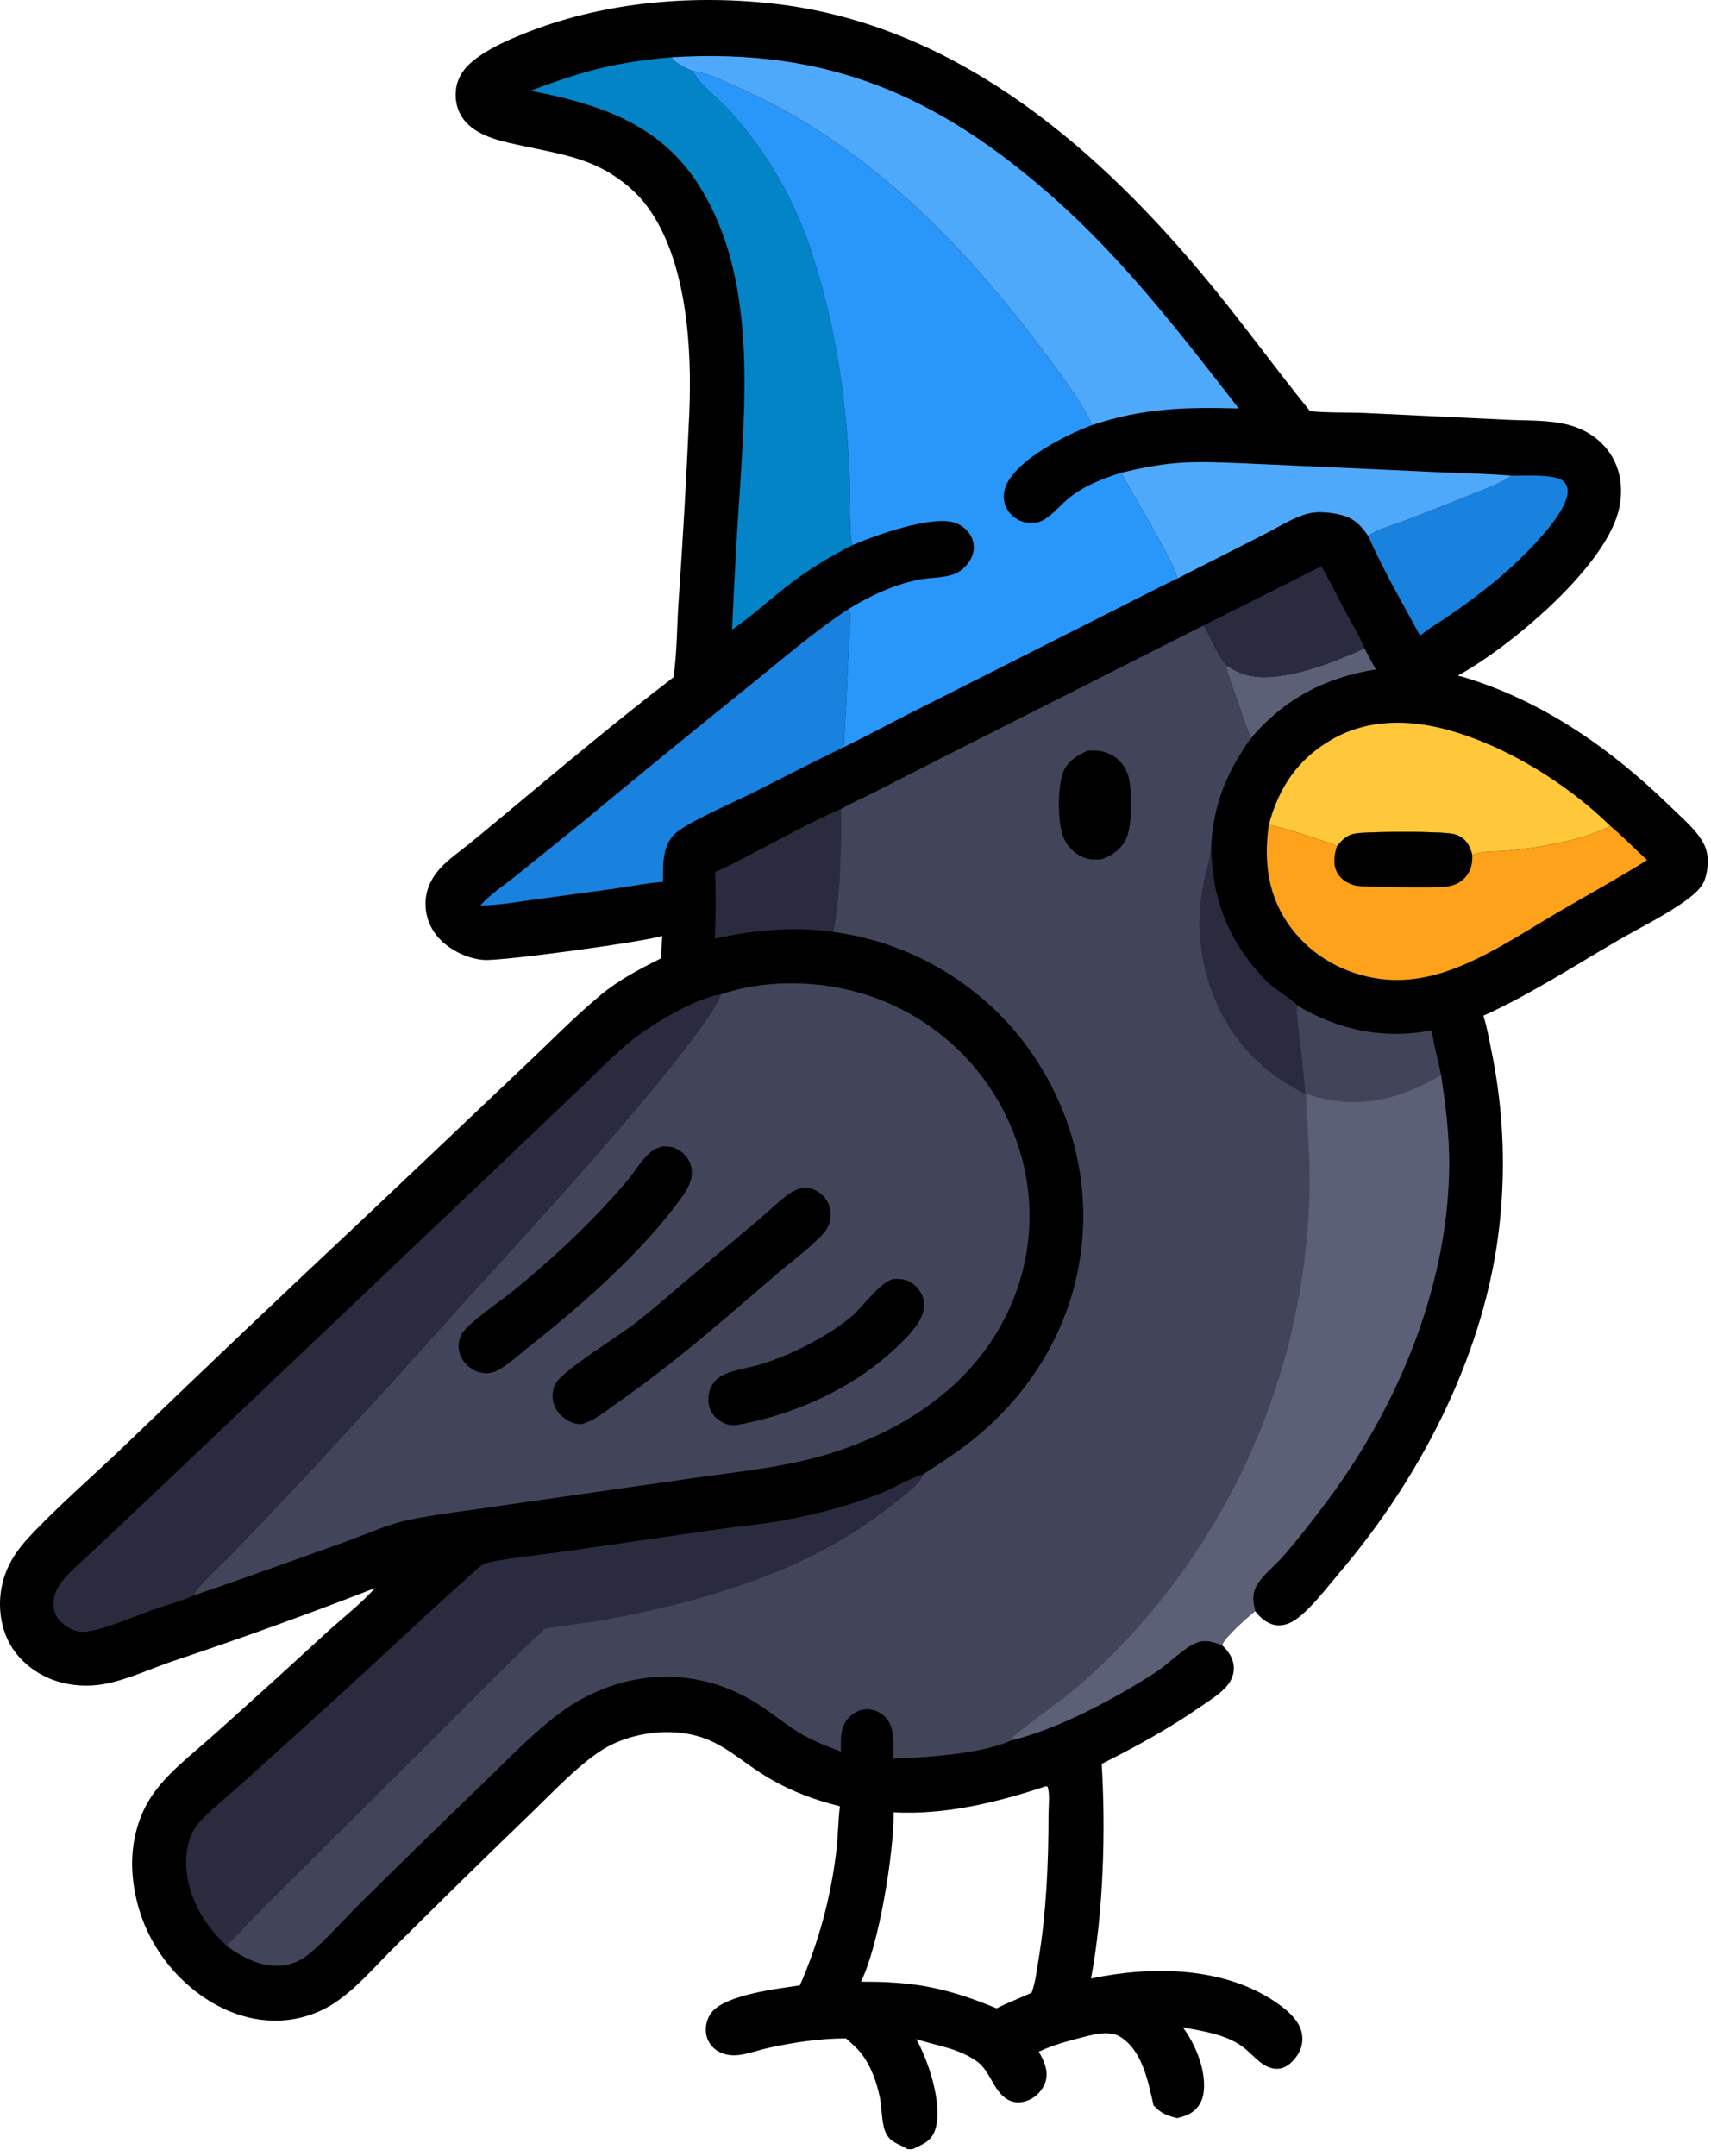
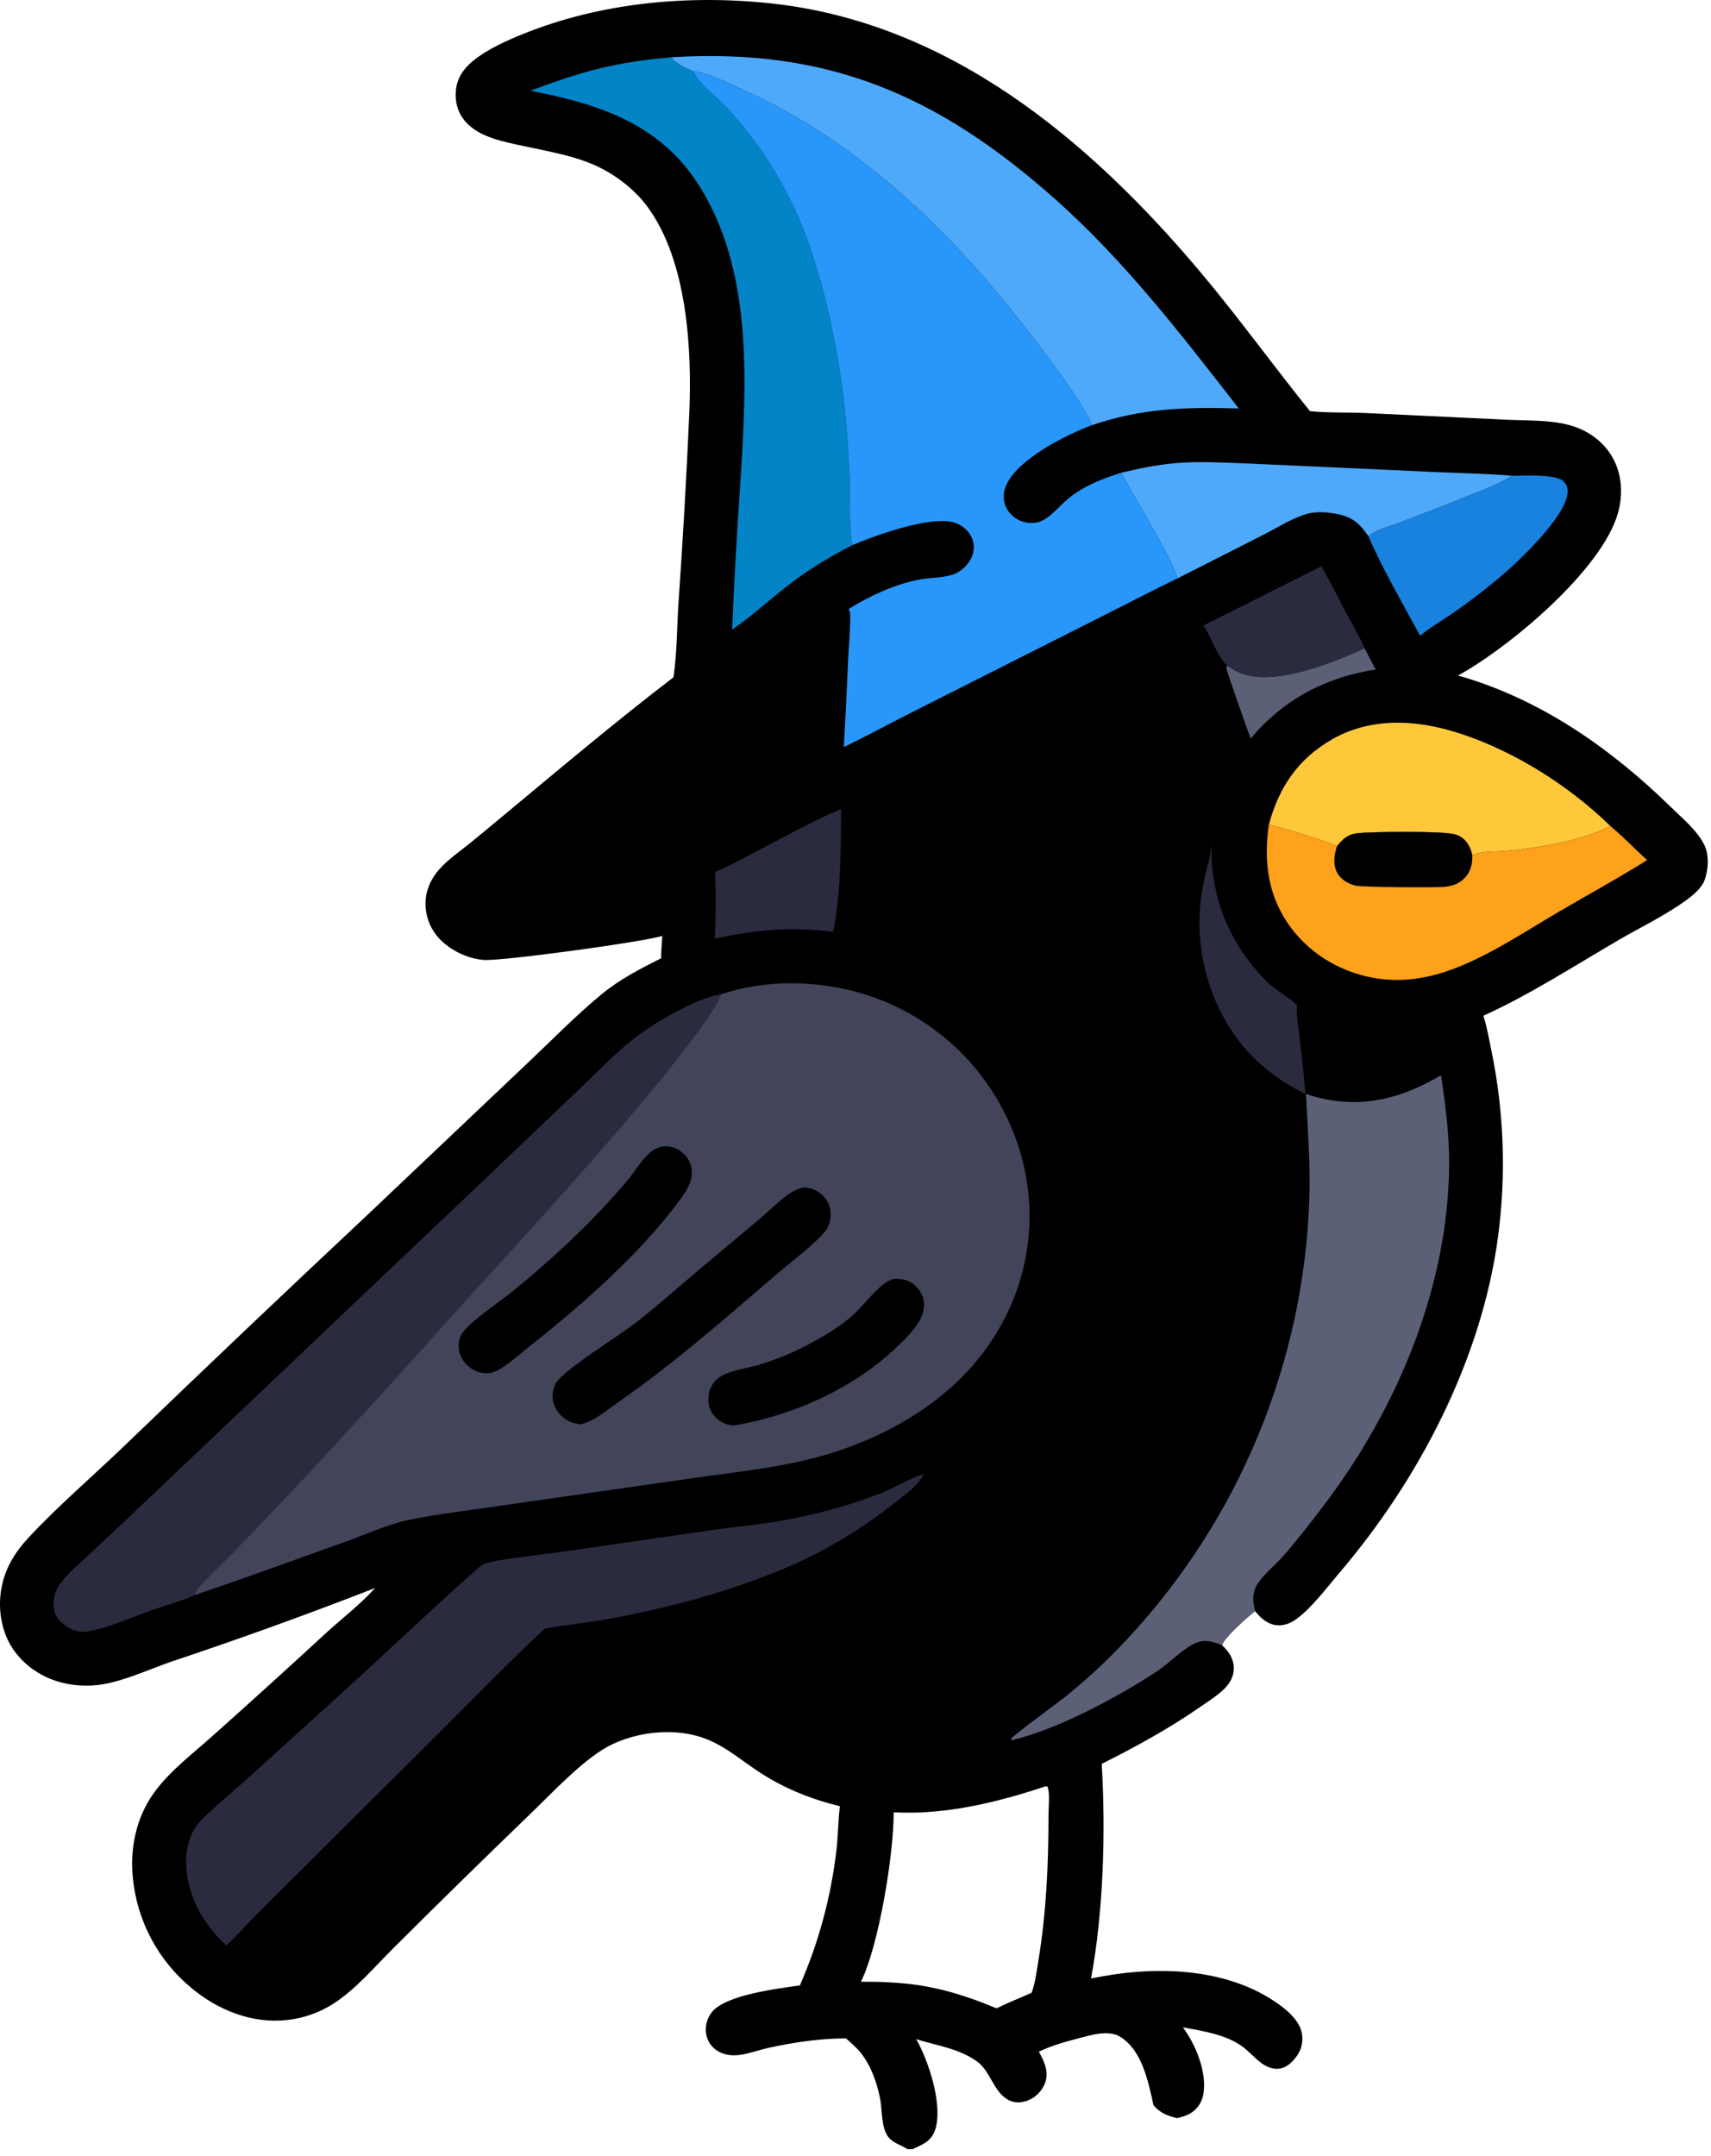
<svg xmlns="http://www.w3.org/2000/svg" width="227" height="286" viewBox="0 0 227 286" fill="none">
  <path d="M89.352 89.847C89.836 86.566 89.797 83.137 90.027 79.825C90.602 71.536 91.084 63.185 91.446 54.884C91.823 46.245 91.16 34.542 85.87 27.39C84.418 25.427 82.396 23.771 80.267 22.593C76.964 20.764 73.168 20.185 69.523 19.388C66.892 18.812 63.606 18.254 61.742 16.125C60.749 14.991 60.339 13.524 60.477 12.033C60.63 10.362 61.519 9.069 62.803 8.037C64.706 6.507 67.188 5.401 69.437 4.491C79.643 0.365 91.208 -0.714 102.094 0.427C125.844 2.915 144.484 18.515 159.315 36.161C164.347 42.148 168.893 48.479 173.803 54.55C176.237 54.786 178.76 54.691 181.209 54.795L199.586 55.67C202.418 55.827 205.459 55.653 208.205 56.395C210.617 57.048 212.745 58.543 213.971 60.749C215.216 62.988 215.341 65.692 214.637 68.127C212.466 75.654 200.266 85.872 193.419 89.628C193.792 89.715 194.157 89.818 194.522 89.931C204.952 93.161 213.88 99.455 221.626 107.021C223.137 108.495 225.196 110.185 226.129 112.117C226.775 113.459 226.652 115.42 226.14 116.781C225.75 117.813 224.72 118.672 223.852 119.318C221.097 121.363 217.628 123.026 214.647 124.764C209.006 128.053 202.673 132.12 196.8 134.746C197.27 136.217 197.549 137.816 197.858 139.331C199.547 147.503 199.843 155.901 198.733 164.172C196.527 180.443 188.238 196.306 177.674 208.688C176.023 210.622 174.042 213.303 171.99 214.791C171.179 215.379 170.2 215.753 169.189 215.584C168.092 215.401 167.163 214.598 166.525 213.727C165.583 214.449 162.415 217.241 162.12 218.252C163 219.044 163.652 220.01 163.69 221.232C163.723 222.325 163.205 223.278 162.443 224.028C161.478 224.977 160.272 225.727 159.162 226.494C154.993 229.375 150.687 231.729 146.164 234.001C146.702 242.943 146.397 253.653 144.746 262.477C152.628 260.806 162.034 260.86 168.984 265.43C170.475 266.41 172.395 267.918 172.723 269.762C172.907 270.793 172.692 271.849 172.085 272.704C171.542 273.469 170.807 274.24 169.844 274.416C168.991 274.572 168.114 274.242 167.426 273.75C166.479 273.071 165.724 272.141 164.776 271.463C162.554 269.872 159.551 269.445 156.934 268.952C158.644 271.249 160.117 274.829 159.663 277.745C159.508 278.741 158.994 279.616 158.172 280.207C157.587 280.627 156.861 280.816 156.174 281.003C154.823 280.658 153.992 280.363 153.037 279.295C152.34 276.197 151.572 272.057 148.629 270.209C147.085 269.239 144.695 269.99 143.065 270.414C141.322 270.869 139.444 271.393 137.821 272.19C138.472 273.32 139.109 274.685 138.753 276.017C138.487 277.017 137.687 278.004 136.767 278.47C135.939 278.89 134.982 279.076 134.096 278.726C131.851 277.836 131.514 274.833 129.622 273.477C127.181 271.731 124.337 271.4 121.558 270.52C123.199 273.401 125.045 279.056 124.133 282.344C123.875 283.273 123.339 283.951 122.497 284.416C122.031 284.676 121.541 284.901 121.052 285.117H120.407C119.604 284.578 118.549 284.337 117.908 283.569C116.883 282.343 117.067 279.932 116.759 278.395C116.337 276.285 115.601 274.153 114.278 272.433C113.694 271.676 112.945 271.052 112.234 270.418C108.866 270.413 105.315 270.943 102.027 271.658C100.836 271.918 99.685 272.335 98.484 272.557C97.26 272.784 96.013 272.682 94.98 271.935C94.629 271.681 94.333 271.36 94.11 270.99C93.886 270.62 93.739 270.208 93.677 269.78C93.607 269.295 93.633 268.801 93.754 268.325C93.875 267.85 94.09 267.404 94.384 267.012C96.164 264.631 103.178 263.819 106.119 263.39C108.61 257.697 110.242 251.667 110.964 245.495C111.197 243.539 111.189 241.569 111.43 239.618C108.138 238.815 105.025 237.653 102.093 235.939C97.517 233.262 95.262 230.135 89.425 229.811C86.481 229.646 83.221 230.312 80.622 231.717C77.22 233.557 73.082 238.033 70.198 240.793C64.171 246.603 58.193 252.464 52.264 258.374C49.712 260.905 47.142 263.99 44.085 265.907C42.016 267.196 39.652 267.932 37.217 268.046C32.578 268.292 28.077 266.208 24.701 263.125C22.552 261.196 20.812 258.856 19.582 256.243C18.353 253.63 17.66 250.798 17.544 247.912C17.415 244.733 18.167 241.412 19.852 238.695C21.911 235.375 25.414 232.804 28.284 230.217C33.301 225.742 38.281 221.225 43.224 216.669C45.336 214.737 47.68 212.943 49.617 210.834L49.766 210.671C40.901 214.124 31.953 217.358 22.93 220.37C19.949 221.384 16.8 222.887 13.702 223.432C11.671 223.789 9.44 223.647 7.477 223.014C4.827 222.16 2.389 220.263 1.13 217.751C-0.205 215.086 -0.334 211.824 0.621 209.017C1.27 207.108 2.407 205.472 3.77 204.003C7.731 199.733 12.528 195.647 16.75 191.57C27.317 181.394 37.952 171.29 48.656 161.258L69.873 141.143C73.137 138.065 76.283 134.826 79.739 131.959C82.137 129.969 84.928 128.516 87.705 127.133C87.722 126.141 87.805 125.147 87.869 124.157C85.504 124.935 66.545 127.535 64.167 127.348C61.886 127.169 59.398 125.915 57.95 124.135C57.385 123.435 56.966 122.629 56.716 121.765C56.467 120.901 56.392 119.995 56.497 119.102C56.675 117.648 57.368 116.337 58.34 115.258C59.457 114.019 60.914 113.015 62.215 111.969C63.788 110.689 65.35 109.399 66.904 108.096C74.303 101.948 81.716 95.698 89.352 89.847ZM138.721 236.976C132.305 239.118 125.379 240.796 118.563 240.426C118.591 245.916 116.611 258.051 114.225 262.899C115.61 262.906 116.993 262.899 118.374 263.01C123.428 263.27 127.579 264.506 132.219 266.428C133.746 265.666 135.31 265.067 136.861 264.367C137.357 263.037 137.524 261.561 137.754 260.165C138.821 253.726 139.106 247.238 139.106 240.721C139.106 239.796 139.322 237.803 138.961 237.001L138.721 236.976Z" fill="black" />
  <path d="M162.8 88.297C163.431 88.725 164.115 89.115 164.833 89.375C169.32 90.997 176.938 87.864 181.037 86.016C181.515 86.959 182.013 87.891 182.531 88.813C175.828 89.857 170.299 92.776 165.925 97.982C165.533 96.899 162.721 89.054 162.71 88.609C162.705 88.501 162.77 88.401 162.8 88.297Z" fill="#5B6077" />
  <path d="M175.306 75.123C176.487 77.146 177.509 79.257 178.606 81.325C179.423 82.863 180.382 84.406 181.037 86.016C176.938 87.864 169.32 90.997 164.833 89.374C164.115 89.115 163.431 88.724 162.8 88.297C161.302 86.857 160.379 83.722 159.627 83.001L175.306 75.123Z" fill="#2A2B3F" />
  <path d="M94.88 115.656C96.479 115.045 98.014 114.155 99.536 113.375C103.493 111.346 107.49 109.059 111.576 107.321C111.593 112.142 111.539 118.98 110.525 123.626C105.266 122.871 99.998 123.388 94.838 124.517C94.972 121.585 94.996 118.588 94.88 115.656Z" fill="#2A2B3F" />
  <path d="M200.54 63.108C201.979 63.139 206.387 62.815 207.447 63.867C207.841 64.258 208.019 64.751 207.989 65.303C207.804 68.554 201.253 74.694 198.831 76.711C196.806 78.405 194.7 80.001 192.522 81.493C191.175 82.425 189.66 83.284 188.409 84.334C186.065 80.011 183.507 75.626 181.535 71.126C182.447 70.293 184.506 69.766 185.682 69.315C188.94 68.091 192.182 66.823 195.405 65.509C197.079 64.821 199.052 64.149 200.54 63.108Z" fill="#1981DE" />
  <path d="M148.74 62.721C151.166 62.131 153.566 61.641 156.062 61.435C158.979 61.194 161.914 61.345 164.832 61.459L177.526 62.03L190.481 62.627C193.827 62.771 197.202 62.833 200.54 63.108C199.052 64.149 197.079 64.821 195.405 65.51C192.181 66.823 188.94 68.091 185.682 69.316C184.506 69.766 182.447 70.293 181.535 71.126C180.417 69.469 179.424 68.577 177.39 68.186C176.15 67.948 174.711 67.822 173.48 68.148C171.561 68.657 169.491 69.99 167.718 70.893L156.21 76.737C155.748 74.499 150.158 65.384 148.74 62.721Z" fill="#4FA9FA" />
  <path d="M168.328 109.446C169.671 104.454 172.188 100.684 176.737 98.081C181.479 95.367 186.957 95.417 192.1 96.835C199.872 98.977 207.884 103.941 213.641 109.575C210.173 111.457 204.195 112.455 200.228 112.846C198.676 113 196.773 112.853 195.324 113.42C195.137 112.612 194.817 111.867 194.179 111.307C193.78 110.956 193.31 110.734 192.791 110.631C190.891 110.254 182.197 110.319 180.124 110.535C178.8 110.673 178.186 111.285 177.37 112.26C176.591 111.804 169.161 109.46 168.328 109.446Z" fill="#FEC83A" />
-   <path d="M112.589 80.786C112.72 81.05 112.802 81.252 112.805 81.552C112.826 83.52 112.618 85.554 112.523 87.523C112.367 91.389 112.176 95.254 111.951 99.117C107.84 101.091 103.793 103.206 99.717 105.25C97.378 106.424 91.023 109.147 89.493 110.664C87.844 112.298 87.947 114.85 87.982 116.986C85.801 117.144 83.586 117.595 81.419 117.906L70.868 119.341C68.502 119.671 66.11 120.096 63.718 120.125C65.104 118.569 66.97 117.373 68.59 116.074L77.659 108.751C84.992 102.675 92.367 96.65 99.783 90.677C103.968 87.306 108.086 83.727 112.589 80.786Z" fill="#1981DE" />
  <path d="M213.641 109.575C215.328 110.977 216.892 112.621 218.52 114.103C214.728 116.481 210.742 118.659 206.874 120.92C202.133 123.691 197.116 127.1 191.923 128.857C189.068 129.824 185.999 130.262 182.998 129.848C178.394 129.213 174.158 126.888 171.34 123.161C168.216 119.026 167.641 114.437 168.328 109.447C169.161 109.46 176.591 111.804 177.371 112.26C178.186 111.285 178.8 110.674 180.124 110.536C182.197 110.319 190.891 110.254 192.791 110.632C193.31 110.735 193.78 110.957 194.179 111.308C194.817 111.867 195.137 112.612 195.324 113.421C196.773 112.853 198.676 113 200.228 112.847C204.195 112.456 210.173 111.457 213.641 109.575Z" fill="#FEA11B" />
  <path d="M177.371 112.26C178.186 111.285 178.8 110.673 180.124 110.535C182.197 110.319 190.891 110.254 192.791 110.631C193.311 110.735 193.78 110.957 194.179 111.307C194.817 111.867 195.137 112.612 195.324 113.42C195.341 113.824 195.332 114.208 195.258 114.607C195.068 115.63 194.534 116.459 193.655 117.024C193.094 117.385 192.438 117.558 191.78 117.639C190.62 117.781 180.714 117.712 179.815 117.484C178.841 117.236 177.875 116.672 177.393 115.758C176.818 114.664 177.008 113.384 177.371 112.26Z" fill="black" />
  <path d="M89.112 7.594C109.802 6.328 124.371 12.614 139.766 26.221C149.139 34.505 156.702 44.354 164.346 54.187C157.393 53.991 151.571 54.125 144.878 56.4C143.875 53.708 139.014 47.353 137.089 44.828C126.906 31.471 114.479 19.128 98.986 12.104C96.866 11.143 94.279 9.752 91.973 9.442C91.82 9.39 91.677 9.338 91.531 9.269C90.867 8.957 89.363 8.283 89.112 7.594Z" fill="#4FA9FA" />
  <path d="M70.362 12.035C77.402 9.413 81.546 8.269 89.112 7.594C89.363 8.283 90.867 8.957 91.531 9.269C91.677 9.338 91.82 9.39 91.972 9.442C91.988 9.479 92.003 9.517 92.019 9.553C92.746 11.153 95.534 13.256 96.804 14.679C101.822 20.226 105.583 26.791 107.829 33.926C109.999 40.602 111.32 47.417 112.085 54.389C112.396 57.226 112.559 60.095 112.699 62.945C112.776 64.502 112.678 71.336 113.091 72.315C109.967 73.902 107.101 75.656 104.341 77.819C101.935 79.704 99.658 81.796 97.136 83.525C97.397 77.153 97.753 70.785 98.201 64.424C99.016 51.115 100.111 35.506 92.272 23.898C87.068 16.193 79.032 13.72 70.362 12.035Z" fill="#0284C7" />
  <path d="M30.029 258.097C27.861 256.044 26.22 253.762 25.305 250.89C24.508 248.384 24.366 245.248 25.657 242.869C26.12 242.016 26.821 241.313 27.522 240.652C29.23 239.044 31.052 237.544 32.797 235.975L44.353 225.511C50.55 219.887 56.619 214.083 62.872 208.529C63.301 208.148 63.884 207.593 64.417 207.4C65.824 206.894 72.579 206.145 74.502 205.877L94.987 202.911C97.989 202.476 101.058 202.234 104.037 201.678C108.383 200.866 112.812 199.71 116.922 198.067C118.811 197.311 120.596 196.158 122.529 195.555C121.944 196.957 120.336 198.061 119.183 198.988C114.367 202.858 109.253 205.945 103.536 208.293C96.082 211.354 88.319 213.401 80.396 214.826C77.698 215.312 74.956 215.563 72.267 216.066C67.555 220.458 63.039 225.105 58.483 229.657L39.307 248.73C37.404 250.604 35.513 252.49 33.635 254.389C32.441 255.615 31.287 256.941 30.029 258.097Z" fill="#2A2B3F" />
  <path d="M25.799 211.62C24.026 212.441 22.004 212.952 20.154 213.607C17.475 214.556 14.671 215.844 11.885 216.396C10.73 216.625 9.71 216.382 8.744 215.705C7.856 215.083 7.276 214.399 7.135 213.308C6.967 212.004 7.36 210.93 8.139 209.899C9.118 208.602 10.446 207.514 11.632 206.408L16.581 201.774L33.863 185.363L66.88 154.002L77.345 144.021C79.481 141.977 81.585 139.795 83.894 137.948C86.494 135.869 92.303 132.391 95.633 131.917C94.849 134.574 87.293 143.675 85.093 146.301C77.586 155.267 69.661 163.859 61.798 172.509C55.224 179.863 48.592 187.163 41.901 194.41C38.255 198.306 34.582 202.176 30.882 206.02C29.657 207.288 26.892 209.819 26.021 211.07C25.887 211.263 25.846 211.397 25.799 211.62Z" fill="#2A2B3F" />
  <path d="M91.972 9.442C94.279 9.752 96.866 11.143 98.986 12.104C114.479 19.128 126.906 31.471 137.088 44.828C139.014 47.353 143.875 53.708 144.878 56.4C141.478 57.665 135.181 60.808 133.551 64.244C133.13 65.128 133.03 66.12 133.373 67.047C133.711 67.954 134.458 68.7 135.342 69.082C136.184 69.446 137.301 69.503 138.15 69.129C139.375 68.59 140.583 67.13 141.598 66.256C143.574 64.554 146.277 63.488 148.739 62.721C150.158 65.385 155.748 74.5 156.21 76.737C153.062 78.246 149.975 79.877 146.852 81.436L120.774 94.601C117.828 96.094 114.919 97.673 111.951 99.118C112.176 95.254 112.367 91.39 112.523 87.523C112.618 85.554 112.826 83.52 112.805 81.552C112.802 81.252 112.72 81.051 112.589 80.786C115.409 79.039 118.944 77.387 122.251 76.843C123.621 76.618 125.15 76.653 126.466 76.209C127.477 75.868 128.445 74.947 128.886 73.984C129.25 73.189 129.305 72.304 128.988 71.486C128.615 70.521 127.779 69.76 126.82 69.395C123.783 68.239 116.114 71.03 113.091 72.315C112.678 71.336 112.776 64.502 112.699 62.945C112.559 60.095 112.396 57.226 112.085 54.389C111.32 47.417 109.999 40.603 107.829 33.926C105.583 26.791 101.822 20.226 96.804 14.68C95.534 13.256 92.746 11.153 92.019 9.554C92.003 9.517 91.988 9.479 91.972 9.442Z" fill="#2897F9" />
  <path d="M95.633 131.917C103.104 129.4 112.125 130.192 119.163 133.675C122.926 135.518 126.279 138.101 129.021 141.27C131.763 144.439 133.838 148.128 135.121 152.117C136.347 155.866 136.811 159.821 136.486 163.751C136.161 167.682 135.054 171.507 133.229 175.003C128.614 184.009 119.91 189.698 110.491 192.705C104.533 194.607 98.312 195.181 92.148 196.056L65.83 199.835C62.066 200.405 58.231 200.825 54.501 201.576C51.392 202.203 48.497 203.586 45.518 204.645C38.955 206.981 32.394 209.382 25.799 211.62C25.846 211.397 25.887 211.263 26.021 211.07C26.892 209.819 29.657 207.288 30.882 206.02C34.582 202.176 38.255 198.306 41.901 194.41C48.592 187.164 55.224 179.863 61.798 172.51C69.661 163.859 77.586 155.267 85.093 146.301C87.293 143.675 94.849 134.575 95.633 131.917Z" fill="#42455A" />
  <path d="M118.416 169.677C119.294 169.625 120.164 169.671 120.924 170.17C121.704 170.683 122.37 171.562 122.546 172.487C122.757 173.599 122.334 174.739 121.722 175.654C120.894 176.891 119.752 177.978 118.67 178.989C113.056 184.233 105.453 187.632 97.923 189.017C97.361 189.127 96.759 189.084 96.226 188.873C95.328 188.515 94.549 187.819 94.192 186.91C93.862 186.069 93.923 184.937 94.283 184.115C94.583 183.441 95.094 182.883 95.739 182.524C97.166 181.738 99.193 181.501 100.774 181.033C102.917 180.384 104.994 179.534 106.978 178.496C109.029 177.441 111.12 176.2 112.889 174.71C114.639 173.236 116.392 170.461 118.416 169.677Z" fill="black" />
  <path d="M87.927 152.084C88.789 152.033 89.557 152.195 90.272 152.703C91.066 153.267 91.63 154.09 91.758 155.063C91.964 156.624 91.133 157.9 90.258 159.101C88.396 161.656 86.232 164.114 84.034 166.384C79.695 170.869 74.911 174.925 70.025 178.796C68.731 179.823 67.356 181.101 65.896 181.865C65.523 182.061 65.103 182.126 64.691 182.189C64.133 182.186 63.549 182.091 63.044 181.848C62.091 181.39 61.312 180.575 60.996 179.556C60.864 179.135 60.817 178.693 60.859 178.254C60.901 177.815 61.03 177.389 61.239 177.001C62.018 175.563 66.432 172.589 67.873 171.419C72.644 167.543 77.148 163.427 81.267 158.862C82 158.049 82.734 157.235 83.419 156.382C84.38 155.183 85.252 153.671 86.465 152.719C86.908 152.371 87.389 152.223 87.927 152.084Z" fill="black" />
  <path d="M106.625 157.532C107.295 157.575 107.821 157.68 108.406 158.024C109.265 158.53 109.89 159.328 110.121 160.303C110.346 161.248 110.156 162.357 109.607 163.162C108.566 164.691 104.624 167.675 103.042 169.033C96.122 174.974 89.39 180.91 81.881 186.122C80.413 187.14 78.77 188.606 76.997 188.952C76.461 188.892 75.974 188.797 75.491 188.543C74.517 188.032 73.742 187.211 73.44 186.139C73.205 185.307 73.296 184.211 73.758 183.467C74.884 181.655 82.022 177.289 84.287 175.521C87.049 173.368 89.685 171.034 92.353 168.767L100.372 162.054C101.633 160.989 102.825 159.824 104.118 158.802C104.913 158.174 105.62 157.749 106.625 157.532Z" fill="black" />
-   <path d="M159.627 83.001C160.379 83.722 161.302 86.858 162.8 88.297C162.769 88.401 162.705 88.5 162.709 88.608C162.721 89.054 165.532 96.898 165.925 97.982C162.811 102.323 161.003 106.663 160.698 112.054C160.614 119.071 163.078 125.156 167.994 130.154C169.068 131.247 171.384 132.543 172.059 133.364C177.59 136.669 183.585 137.932 189.974 136.686C190.191 138.699 190.821 140.658 191.186 142.647C191.769 146.59 192.283 150.519 192.258 154.513C192.161 170.394 185.616 186.255 176.244 198.883C174.351 201.434 172.379 203.969 170.3 206.372C169.168 207.68 167.595 208.838 166.719 210.332C166.298 211.052 166.193 211.929 166.318 212.746C166.369 213.074 166.446 213.405 166.525 213.727C165.583 214.449 162.415 217.241 162.12 218.252C160.932 217.791 159.874 217.431 158.627 217.97C156.924 218.706 155.07 220.695 153.422 221.77C148.094 225.245 140.431 229.374 134.193 230.873C130.23 232.697 122.902 233.141 118.514 233.301C118.508 231.542 118.808 229.215 117.499 227.84C116.848 227.157 115.909 226.723 114.959 226.753C114.066 226.781 113.229 227.192 112.623 227.84C111.426 229.117 111.526 230.752 111.569 232.37C109.643 231.623 107.708 230.91 105.943 229.817C103.809 228.494 101.913 226.839 99.74 225.565C93.392 221.843 85.916 221.445 79.179 224.416C77.28 225.231 75.493 226.288 73.864 227.559C70.375 230.254 67.243 233.54 64.064 236.595C58.52 241.941 53.011 247.323 47.536 252.74C45.625 254.64 41.892 258.914 39.789 260.032C37.857 261.061 35.67 260.957 33.672 260.196C32.34 259.689 31.159 258.957 30.029 258.097C31.287 256.941 32.441 255.615 33.635 254.389C35.513 252.49 37.404 250.604 39.307 248.73L58.483 229.657C63.039 225.104 67.555 220.458 72.267 216.066C74.956 215.563 77.698 215.312 80.396 214.826C88.319 213.4 96.082 211.354 103.536 208.293C109.253 205.945 114.367 202.858 119.183 198.988C120.336 198.061 121.944 196.956 122.529 195.555C124.333 194.372 126.162 193.199 127.892 191.911C136.126 185.776 141.842 176.896 143.328 166.665C144.791 156.591 142.064 146.563 135.976 138.439C132.918 134.416 129.095 131.036 124.728 128.494C120.36 125.952 115.534 124.298 110.525 123.627C111.538 118.98 111.593 112.142 111.576 107.321C112.958 106.529 114.479 105.874 115.904 105.153L125.147 100.431L159.627 83.001Z" fill="#42455A" />
  <path d="M144.263 99.594C145.27 99.515 146.075 99.546 147.033 99.939C147.603 100.177 148.119 100.525 148.551 100.965C148.984 101.404 149.324 101.926 149.552 102.499C150.277 104.304 150.25 109.442 149.436 111.212C148.813 112.567 147.648 113.454 146.271 113.955C145.531 114.09 144.798 114.076 144.073 113.858C142.783 113.468 141.756 112.489 141.175 111.288C140.27 109.422 140.288 104.501 141.012 102.526C141.562 101.029 142.884 100.223 144.263 99.594Z" fill="black" />
  <path d="M173.183 145.156C170.069 143.554 167.325 141.611 165.044 138.927C160.579 133.677 158.482 126.256 159.315 119.439C159.465 118.228 159.678 117.025 159.952 115.837C160.153 114.978 160.491 114.068 160.548 113.194C160.573 112.805 160.629 112.437 160.698 112.054C160.614 119.07 163.078 125.156 167.994 130.154C169.068 131.246 171.384 132.543 172.059 133.364C171.984 134.607 172.227 135.976 172.362 137.213C172.653 139.856 173.013 142.502 173.183 145.156Z" fill="#2A2B3F" />
  <path d="M173.267 145.119C173.727 145.272 174.19 145.422 174.658 145.547C180.67 147.136 185.954 145.727 191.186 142.647C191.769 146.59 192.283 150.518 192.258 154.513C192.161 170.394 185.616 186.255 176.244 198.883C174.351 201.434 172.379 203.969 170.3 206.372C169.168 207.68 167.595 208.838 166.719 210.331C166.298 211.052 166.193 211.929 166.318 212.745C166.369 213.074 166.446 213.404 166.525 213.727C165.583 214.449 162.415 217.241 162.12 218.252C160.932 217.791 159.874 217.431 158.627 217.97C156.924 218.706 155.07 220.695 153.422 221.77C148.094 225.245 140.431 229.374 134.193 230.873L134.135 230.672C134.338 230.266 140.647 225.668 141.623 224.864C144.53 222.499 147.264 219.928 149.803 217.171C164.464 201.329 172.946 180.748 173.706 159.176C173.895 154.46 173.472 149.822 173.267 145.119Z" fill="#5B6077" />
</svg>